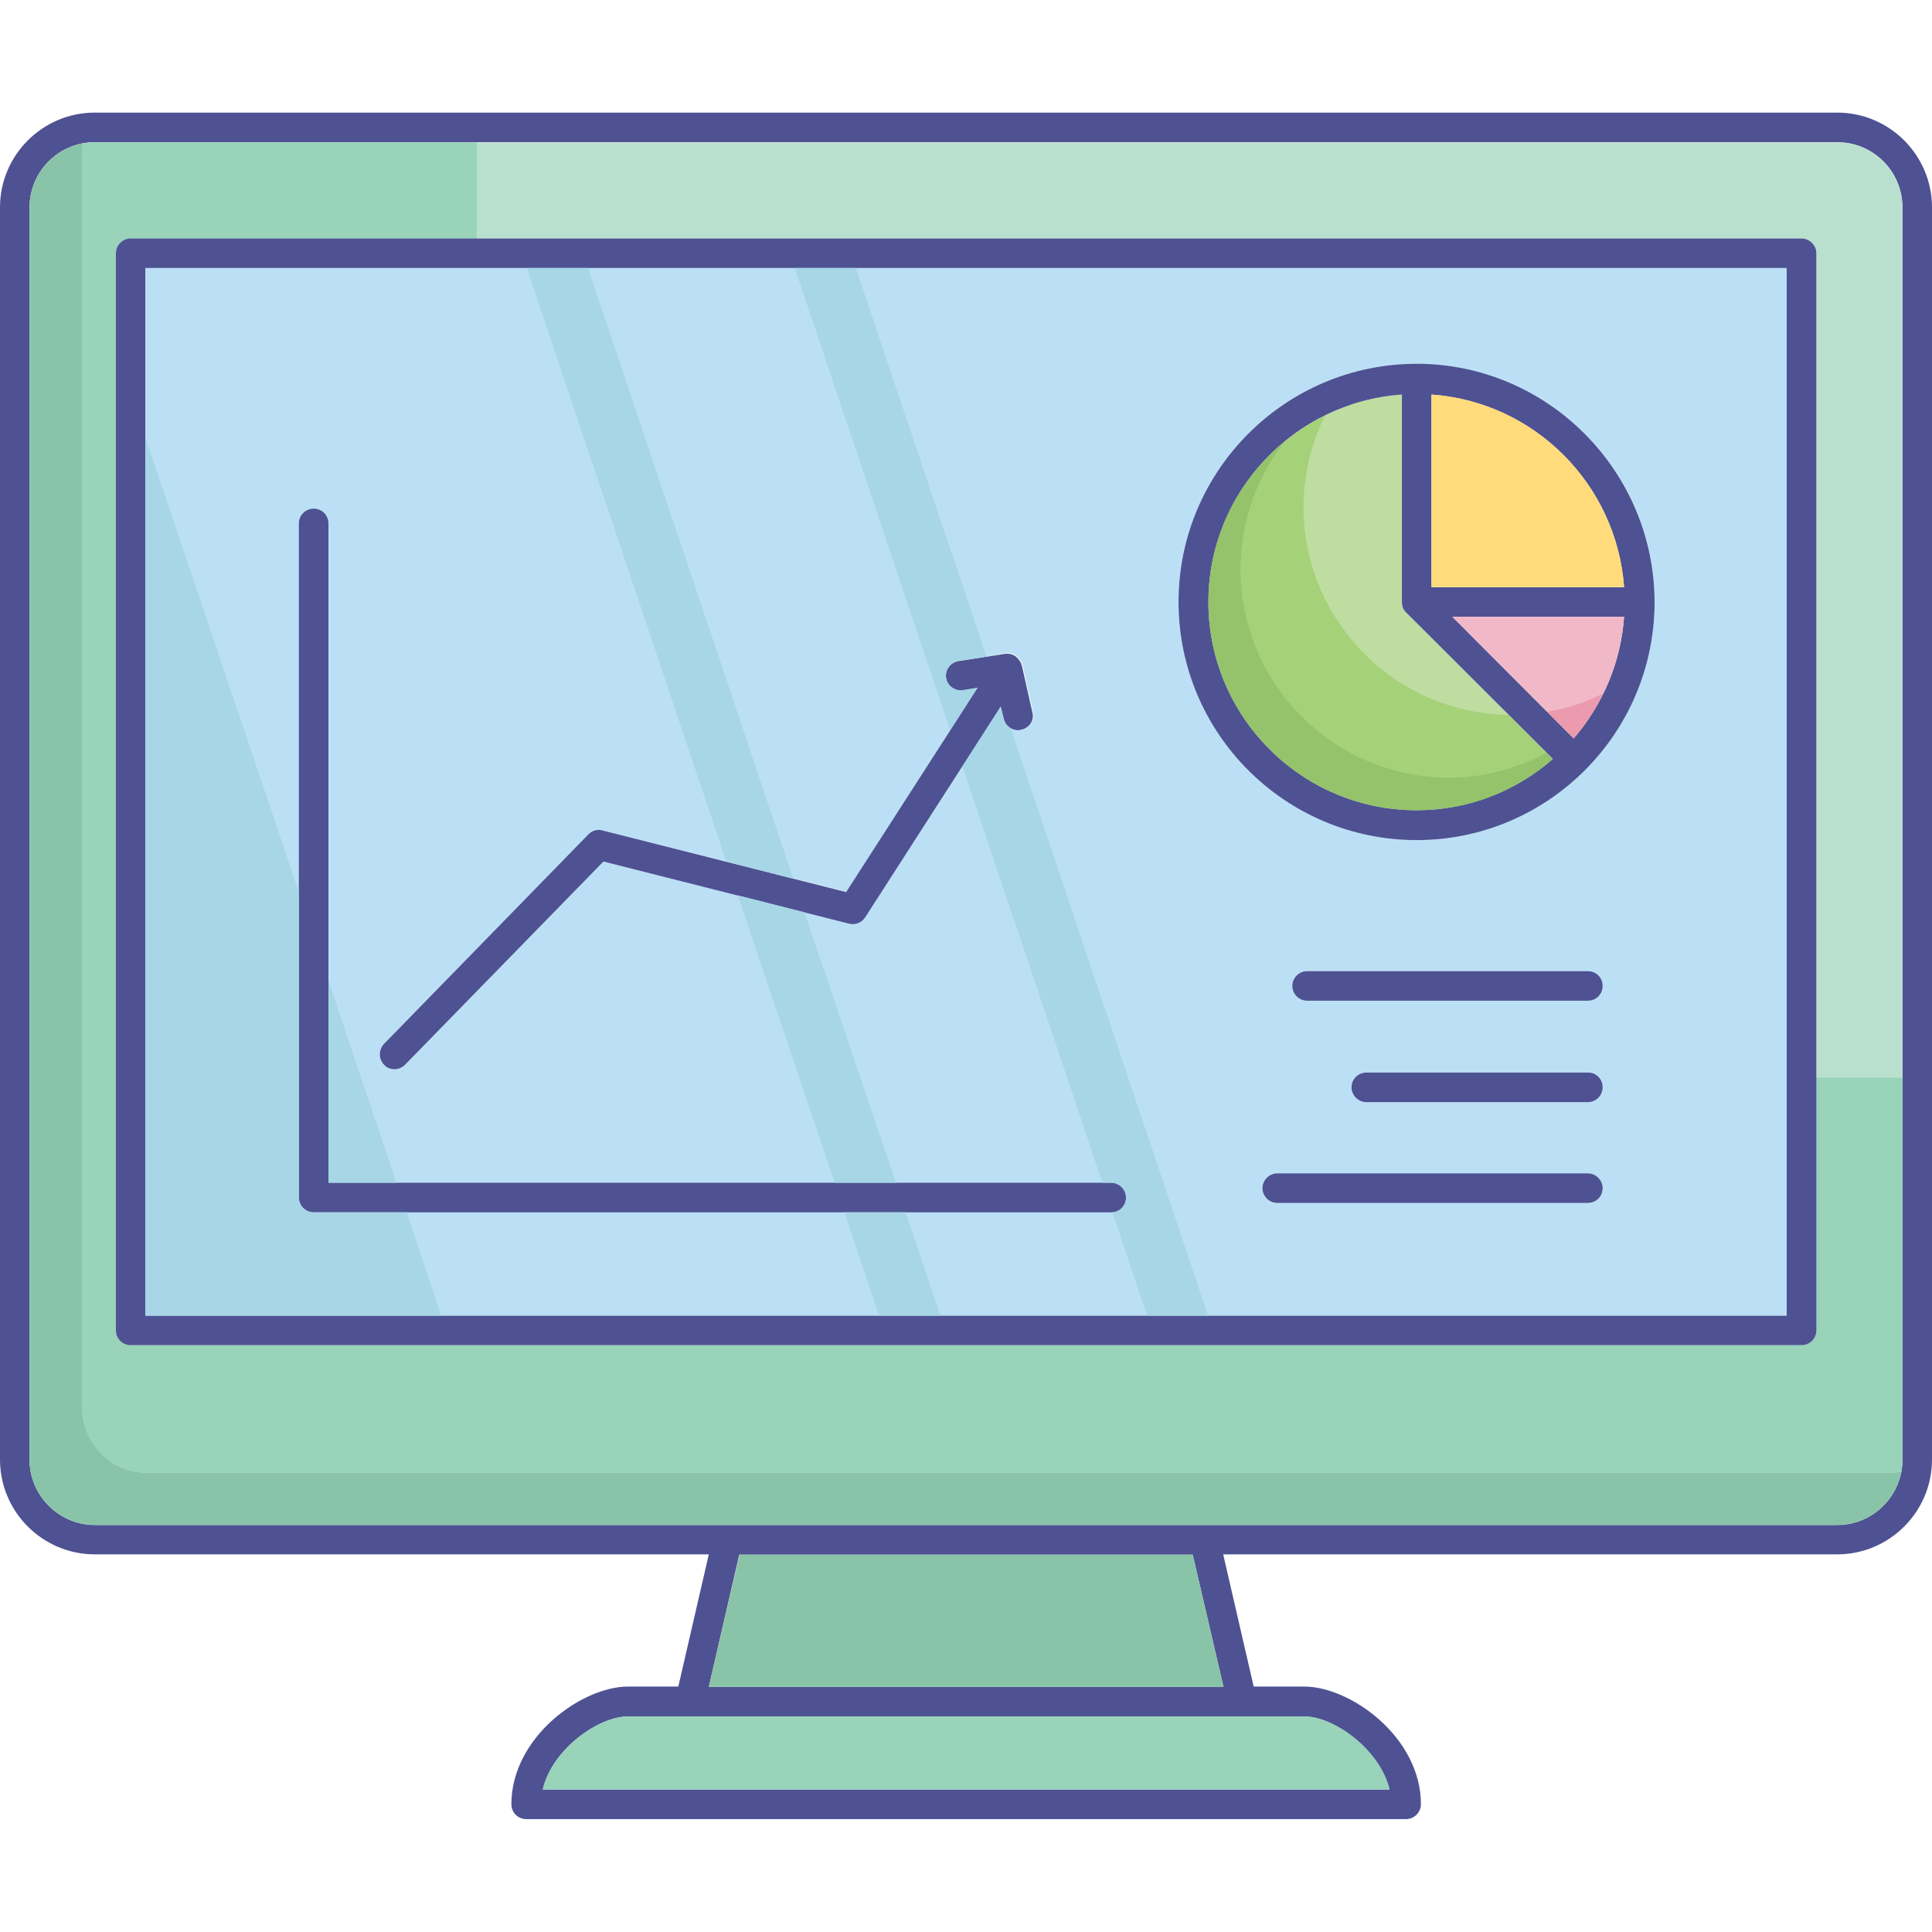
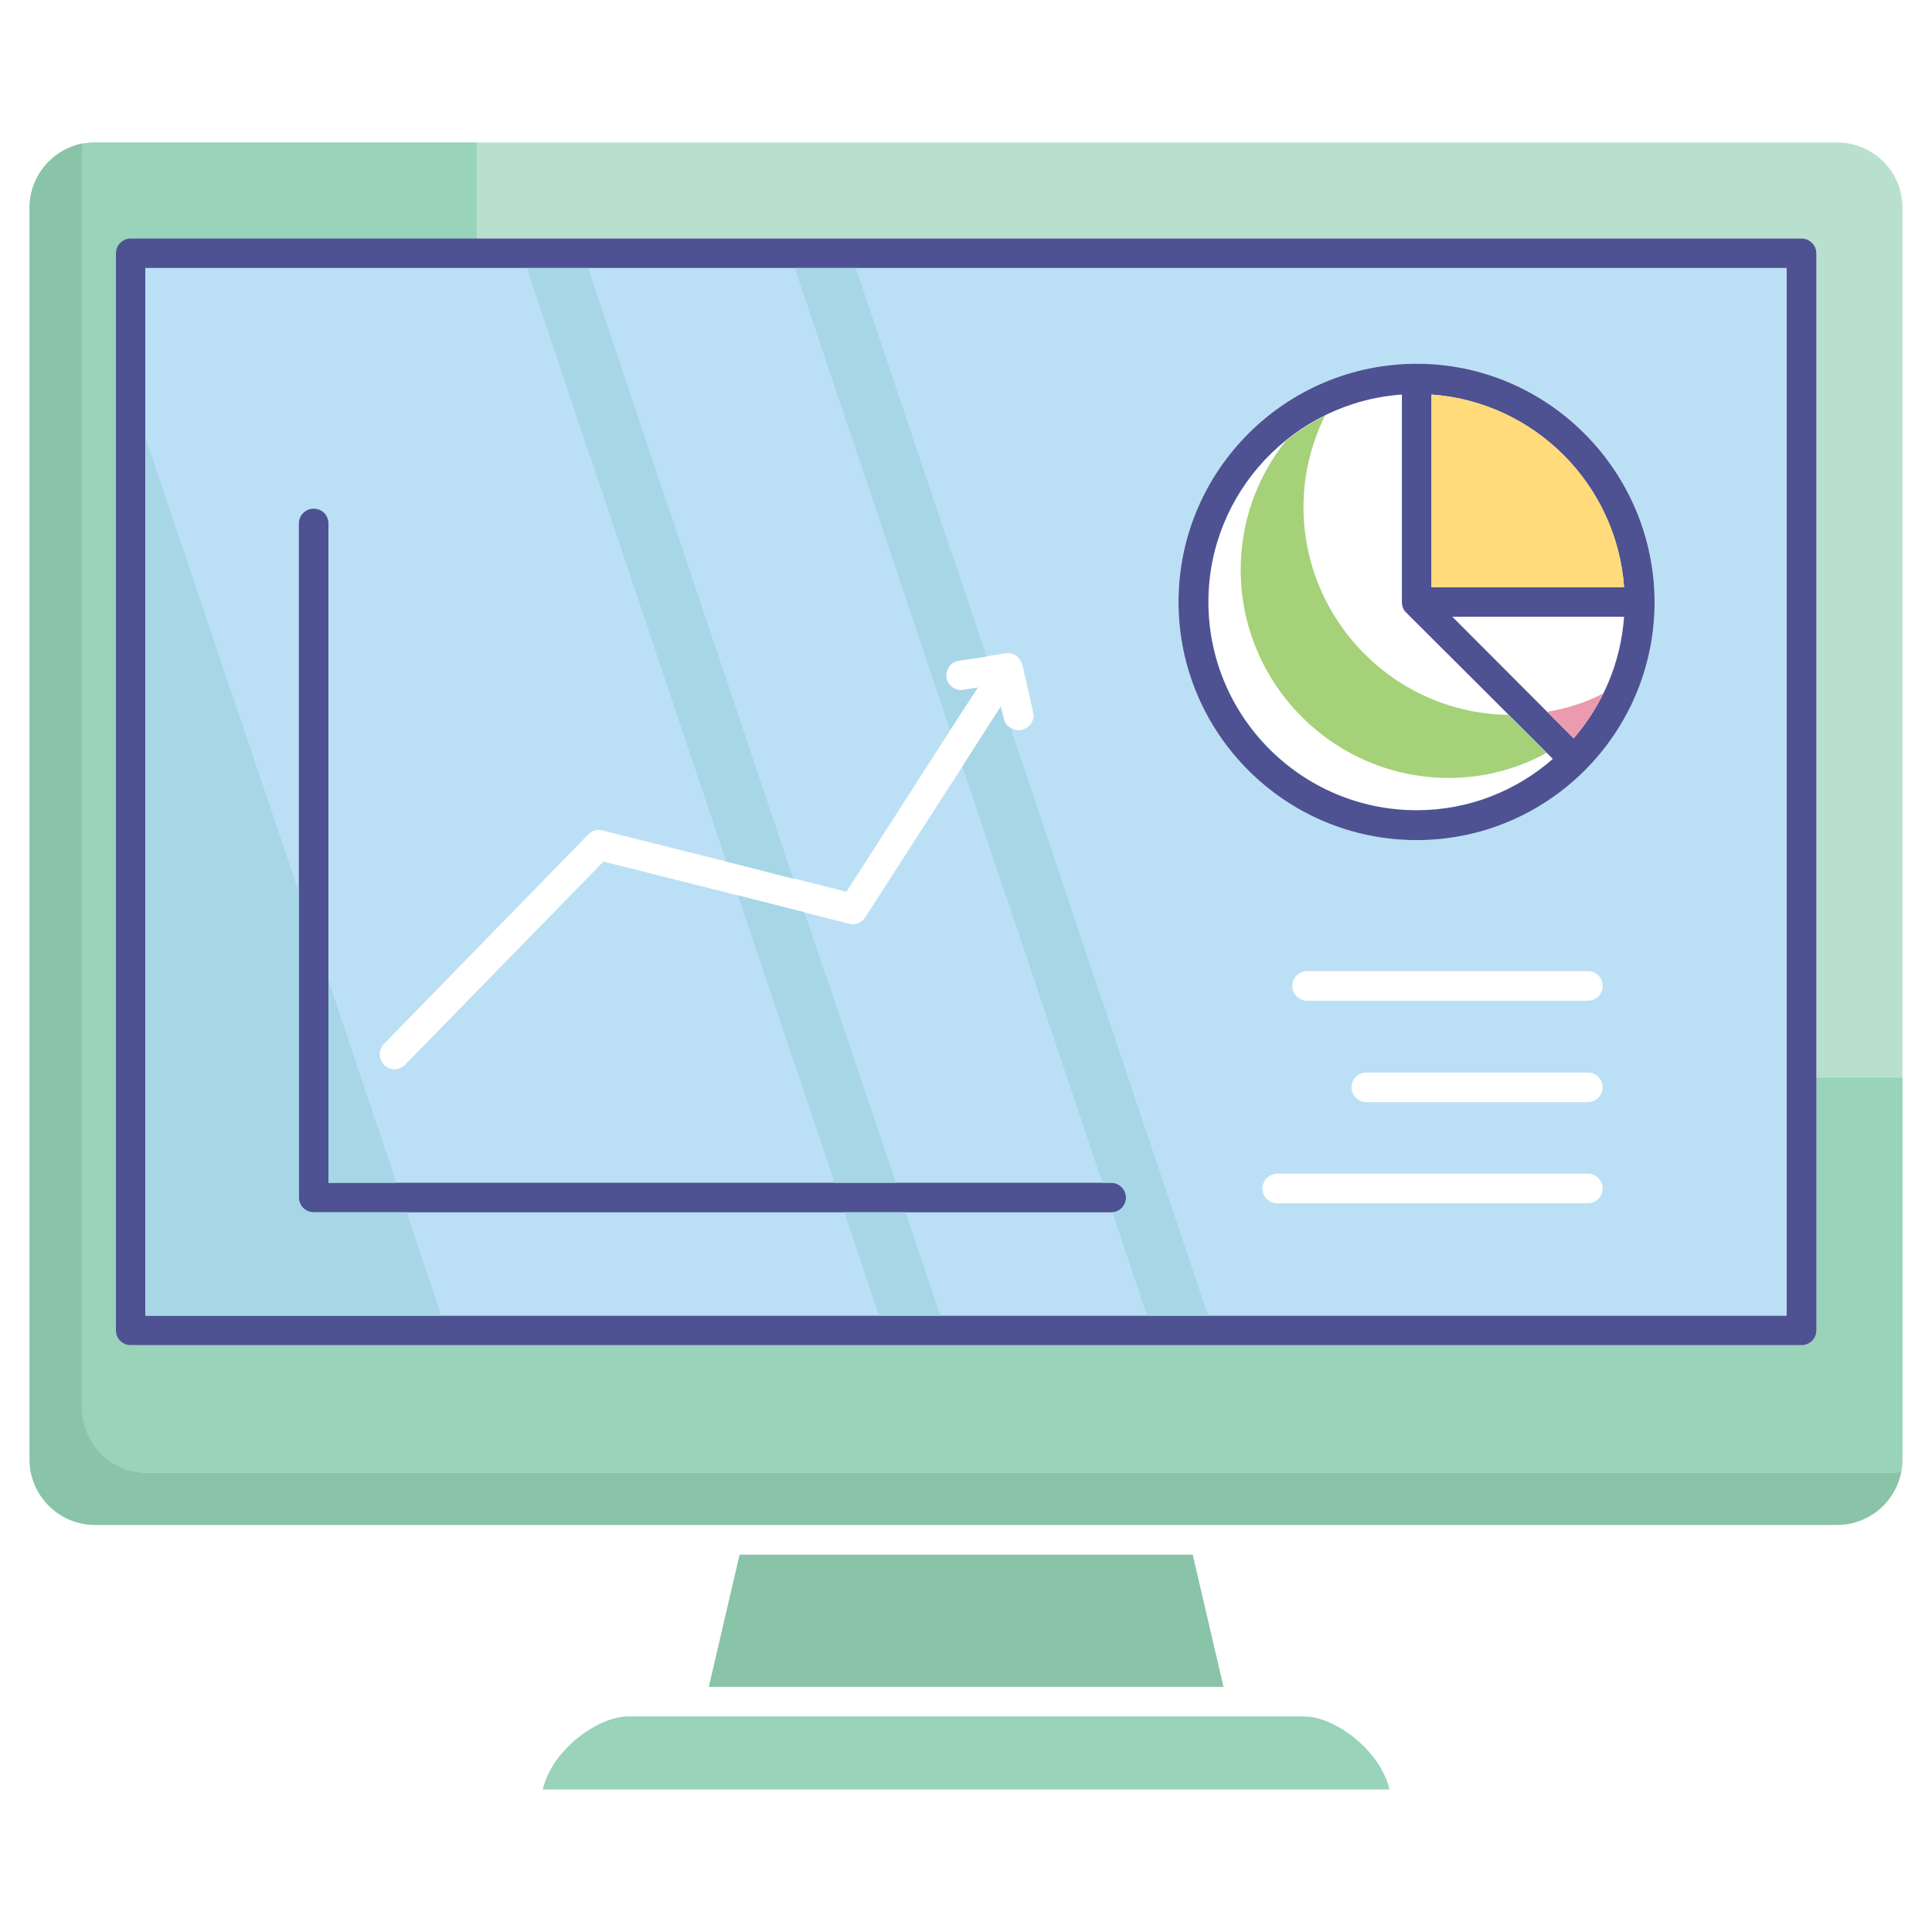
<svg xmlns="http://www.w3.org/2000/svg" enable-background="new 0 0 64 64" viewBox="0 0 64 64" id="business-performance">
-   <path fill="#bfdda0" d="M51.44,25.15c-1.21,1.05-2.79,1.69-4.51,1.69c-3.81,0-6.9-3.1-6.9-6.9c0-3.63,2.84-6.62,6.41-6.87v6.87    c0,0.13,0.04,0.26,0.14,0.35L51.44,25.15z" />
-   <path fill="#4e5292" d="M60.86,3.73H3.14C1.41,3.73,0,5.14,0,6.87v41.48c0,1.73,1.41,3.14,3.14,3.14h20.34l-1.01,4.38H20.8    c-1.52,0-3.86,1.67-3.86,3.9c0,0.27,0.22,0.49,0.49,0.49h29.15c0.27,0,0.49-0.23,0.49-0.49c0-2.23-2.34-3.9-3.86-3.9h-1.68    l-1.01-4.38h20.34c1.73,0,3.14-1.41,3.14-3.14V6.87C64,5.14,62.59,3.73,60.86,3.73z M43.21,56.86c0.96,0,2.49,1.08,2.82,2.42    H17.98c0.31-1.34,1.85-2.42,2.82-2.42H43.21z M40.53,55.88H23.48l1.01-4.38h15.02L40.53,55.88z M63.02,48.35    c0,1.18-0.97,2.16-2.16,2.16H3.14c-1.18,0-2.16-0.97-2.16-2.16V6.87c0-1.19,0.97-2.16,2.16-2.16h57.72c1.19,0,2.16,0.96,2.16,2.16    V48.35z" />
  <path fill="#98d3ba" d="M46.03,59.28H17.98c0.31-1.34,1.85-2.42,2.82-2.42h22.42C44.18,56.86,45.71,57.94,46.03,59.28z" />
  <polygon fill="#89c3a8" points="40.53 55.88 23.48 55.88 24.5 51.5 39.51 51.5" />
  <path fill="#b9e0ce" d="M60.86,4.72H3.14c-1.18,0-2.16,0.96-2.16,2.16v41.48c0,1.18,0.97,2.16,2.16,2.16h57.72    c1.19,0,2.16-0.97,2.16-2.16V6.87C63.02,5.68,62.05,4.72,60.86,4.72z M60.17,44.07c0,0.28-0.23,0.49-0.49,0.49H4.33    c-0.28,0-0.49-0.22-0.49-0.49V8.39c0-0.27,0.22-0.49,0.49-0.49h55.35c0.27,0,0.49,0.23,0.49,0.49V44.07z" />
  <path fill="#98d3ba" d="M63.02,35.7v12.65c0,0.14-0.01,0.27-0.04,0.39c-0.13,0.03-0.26,0.04-0.39,0.04H4.86    c-1.18,0-2.16-0.97-2.16-2.16V5.15c0-0.14,0.01-0.27,0.04-0.39C2.88,4.73,3,4.72,3.14,4.72h12.65V7.9H4.33    c-0.28,0-0.49,0.23-0.49,0.49v35.68c0,0.28,0.22,0.49,0.49,0.49h55.35c0.27,0,0.49-0.22,0.49-0.49V35.7H63.02z" />
  <path fill="#89c3a8" d="M62.98,48.75c-0.19,0.99-1.06,1.76-2.12,1.76H3.14c-1.18,0-2.16-0.97-2.16-2.16V6.87    c0-1.05,0.77-1.93,1.76-2.12C2.72,4.88,2.71,5.01,2.71,5.15v41.48c0,1.18,0.97,2.16,2.16,2.16h57.72    C62.72,48.79,62.85,48.78,62.98,48.75z" />
  <path fill="#4e5292" d="M59.68,7.9H4.33c-0.28,0-0.49,0.23-0.49,0.49v35.68c0,0.28,0.22,0.49,0.49,0.49h55.35    c0.27,0,0.49-0.22,0.49-0.49V8.39C60.17,8.12,59.94,7.9,59.68,7.9z M59.19,43.58H4.82V8.88h54.36V43.58z" />
  <path fill="#bbe0f6" d="M4.82,8.88v34.7h54.36V8.88H4.82z M10.39,40.16c-0.27,0-0.49-0.22-0.49-0.49V17.34    c0-0.28,0.23-0.49,0.49-0.49c0.28,0,0.49,0.22,0.49,0.49v21.84H36.8c0.28,0,0.49,0.23,0.49,0.49c0,0.27-0.2,0.47-0.45,0.49H10.39z     M33.25,23.81l-0.1-0.4l-1.27,1.98l-3.22,5c-0.12,0.18-0.33,0.26-0.53,0.21l-3.69-0.94l-4.45-1.12l-6.57,6.73    c-0.1,0.1-0.23,0.15-0.35,0.15c-0.12,0-0.25-0.04-0.34-0.14c-0.19-0.19-0.2-0.5-0.01-0.7l6.77-6.94c0.12-0.13,0.31-0.18,0.47-0.13    l4.11,1.03l2.22,0.56l1.75,0.44l3.45-5.37l0.91-1.4l-0.48,0.08c-0.27,0.04-0.52-0.15-0.56-0.41c-0.04-0.27,0.15-0.52,0.41-0.56    l0.93-0.14l0.61-0.1c0.2-0.03,0.38,0.06,0.48,0.22c0.05,0.06,0.07,0.14,0.09,0.21l0.34,1.51c0.07,0.27-0.1,0.53-0.36,0.59    c-0.04,0.01-0.08,0.02-0.11,0.02c-0.09,0-0.19-0.03-0.26-0.08C33.36,24.05,33.28,23.95,33.25,23.81z M52.6,39.86H42.31    c-0.27,0-0.49-0.22-0.49-0.49c0-0.27,0.23-0.49,0.49-0.49H52.6c0.28,0,0.49,0.23,0.49,0.49C53.09,39.64,52.87,39.86,52.6,39.86z     M52.6,36.51h-7.34c-0.27,0-0.49-0.23-0.49-0.49c0-0.28,0.23-0.49,0.49-0.49h7.34c0.28,0,0.49,0.22,0.49,0.49    C53.09,36.28,52.87,36.51,52.6,36.51z M52.6,33.15h-9.3c-0.27,0-0.49-0.22-0.49-0.49c0-0.28,0.23-0.49,0.49-0.49h9.3    c0.28,0,0.49,0.22,0.49,0.49C53.09,32.94,52.87,33.15,52.6,33.15z M46.93,27.83c-4.35,0-7.89-3.53-7.89-7.89    c0-4.34,3.53-7.89,7.89-7.89c4.34,0,7.88,3.54,7.88,7.89C54.8,24.29,51.27,27.83,46.93,27.83z" />
  <path fill="#a7d6e7" d="M37.3,39.67c0,0.27-0.2,0.47-0.45,0.49H10.39c-0.27,0-0.49-0.22-0.49-0.49V17.34c0-0.28,0.23-0.49,0.49-0.49    c0.28,0,0.49,0.22,0.49,0.49v21.84H36.8C37.08,39.18,37.3,39.4,37.3,39.67z" />
  <path fill="#4e5292" d="M46.93,12.05c-4.35,0-7.89,3.54-7.89,7.89c0,4.35,3.53,7.89,7.89,7.89c4.34,0,7.88-3.53,7.88-7.89    C54.8,15.6,51.27,12.05,46.93,12.05z M47.42,13.07c3.41,0.25,6.13,2.97,6.38,6.38h-6.38V13.07z M46.93,26.84    c-3.81,0-6.9-3.1-6.9-6.9c0-3.63,2.84-6.62,6.41-6.87v6.87c0,0.13,0.04,0.26,0.14,0.35l4.86,4.85    C50.23,26.2,48.65,26.84,46.93,26.84z M52.13,24.46l-4.02-4.03h5.69C53.69,21.97,53.08,23.35,52.13,24.46z" />
-   <path fill="#f1b8c7" d="M53.8,20.43c-0.11,1.54-0.72,2.92-1.67,4.03l-4.02-4.03H53.8z" />
  <path fill="#a5d179" d="M49.97,23.68l1.26,1.26c-0.96,0.53-2.07,0.83-3.23,0.83c-3.81,0-6.9-3.1-6.9-6.9c0-1.6,0.55-3.08,1.49-4.26    c0.4-0.32,0.84-0.61,1.3-0.84c-0.45,0.92-0.71,1.94-0.71,3.02C43.18,20.55,46.21,23.63,49.97,23.68z" />
  <path fill="#ec9aad" d="M53.11,22.97c-0.26,0.53-0.59,1.03-0.98,1.49l-0.88-0.88C51.91,23.47,52.53,23.27,53.11,22.97z" />
  <path fill="#ffdb7c" d="M53.8,19.45h-6.38v-6.38C50.83,13.31,53.55,16.04,53.8,19.45z" />
-   <path fill="#94c36b" d="M51.44,25.15c-1.21,1.05-2.79,1.69-4.51,1.69c-3.81,0-6.9-3.1-6.9-6.9c0-2.16,1-4.09,2.56-5.34    c-0.94,1.18-1.49,2.66-1.49,4.26c0,3.8,3.09,6.9,6.9,6.9c1.16,0,2.26-0.3,3.23-0.83L51.44,25.15z" />
  <path fill="#4e5292" d="M37.3,39.67c0,0.28-0.22,0.49-0.49,0.49H10.39c-0.27,0-0.49-0.22-0.49-0.49V17.34c0-0.28,0.23-0.49,0.49-0.49    c0.28,0,0.49,0.22,0.49,0.49v21.84H36.8C37.08,39.18,37.3,39.4,37.3,39.67z" />
-   <path fill="#4e5292" d="M33.84 24.17c-.04.01-.08.02-.11.02-.23 0-.43-.16-.48-.38l-.1-.4-4.49 6.98c-.12.18-.33.26-.53.21l-8.14-2.06-6.57 6.73c-.1.1-.23.15-.35.15-.12 0-.25-.04-.34-.14-.19-.19-.2-.5-.01-.7l6.77-6.94c.12-.13.31-.18.47-.13l8.07 2.04 4.35-6.76-.48.08c-.27.04-.52-.15-.56-.41-.04-.27.15-.52.41-.56l1.54-.24c.2-.03.38.06.48.22.05.06.07.14.09.21l.34 1.51C34.27 23.85 34.11 24.11 33.84 24.17zM53.09 32.66c0 .28-.22.49-.49.49h-9.3c-.27 0-.49-.22-.49-.49 0-.28.23-.49.49-.49h9.3C52.87 32.17 53.09 32.38 53.09 32.66zM53.09 36.02c0 .27-.22.49-.49.49h-7.34c-.27 0-.49-.23-.49-.49 0-.28.23-.49.49-.49h7.34C52.87 35.52 53.09 35.74 53.09 36.02zM53.09 39.36c0 .28-.22.49-.49.49H42.31c-.27 0-.49-.22-.49-.49 0-.27.23-.49.49-.49H52.6C52.87 38.87 53.09 39.1 53.09 39.36z" />
  <g>
    <polygon fill="#a7d6e7" points="13.13 39.18 10.88 39.18 10.88 32.47" />
    <path fill="#a7d6e7" d="M14.62,43.58h-9.8V14.5L9.9,29.55v10.12c0,0.28,0.23,0.49,0.49,0.49h3.08L14.62,43.58z" />
    <polygon fill="#a7d6e7" points="19.48 8.88 26.28 29.11 24.06 28.54 17.45 8.88" />
    <polygon fill="#a7d6e7" points="29.68 39.18 27.65 39.18 24.44 29.66 26.65 30.22" />
    <polygon fill="#a7d6e7" points="31.15 43.58 29.12 43.58 27.97 40.16 30 40.16" />
    <path fill="#a7d6e7" d="M28.35 8.88l4.33 12.87-.93.14c-.27.04-.45.3-.41.56.04.27.3.45.56.41l.48-.08-.91 1.4-5.14-15.3H28.35zM40.02 43.58H38l-1.15-3.42c.26-.02.45-.23.45-.49 0-.27-.22-.49-.49-.49h-.29l-4.64-13.79 1.27-1.98.1.4c.03.14.11.25.23.31L40.02 43.58z" />
  </g>
</svg>